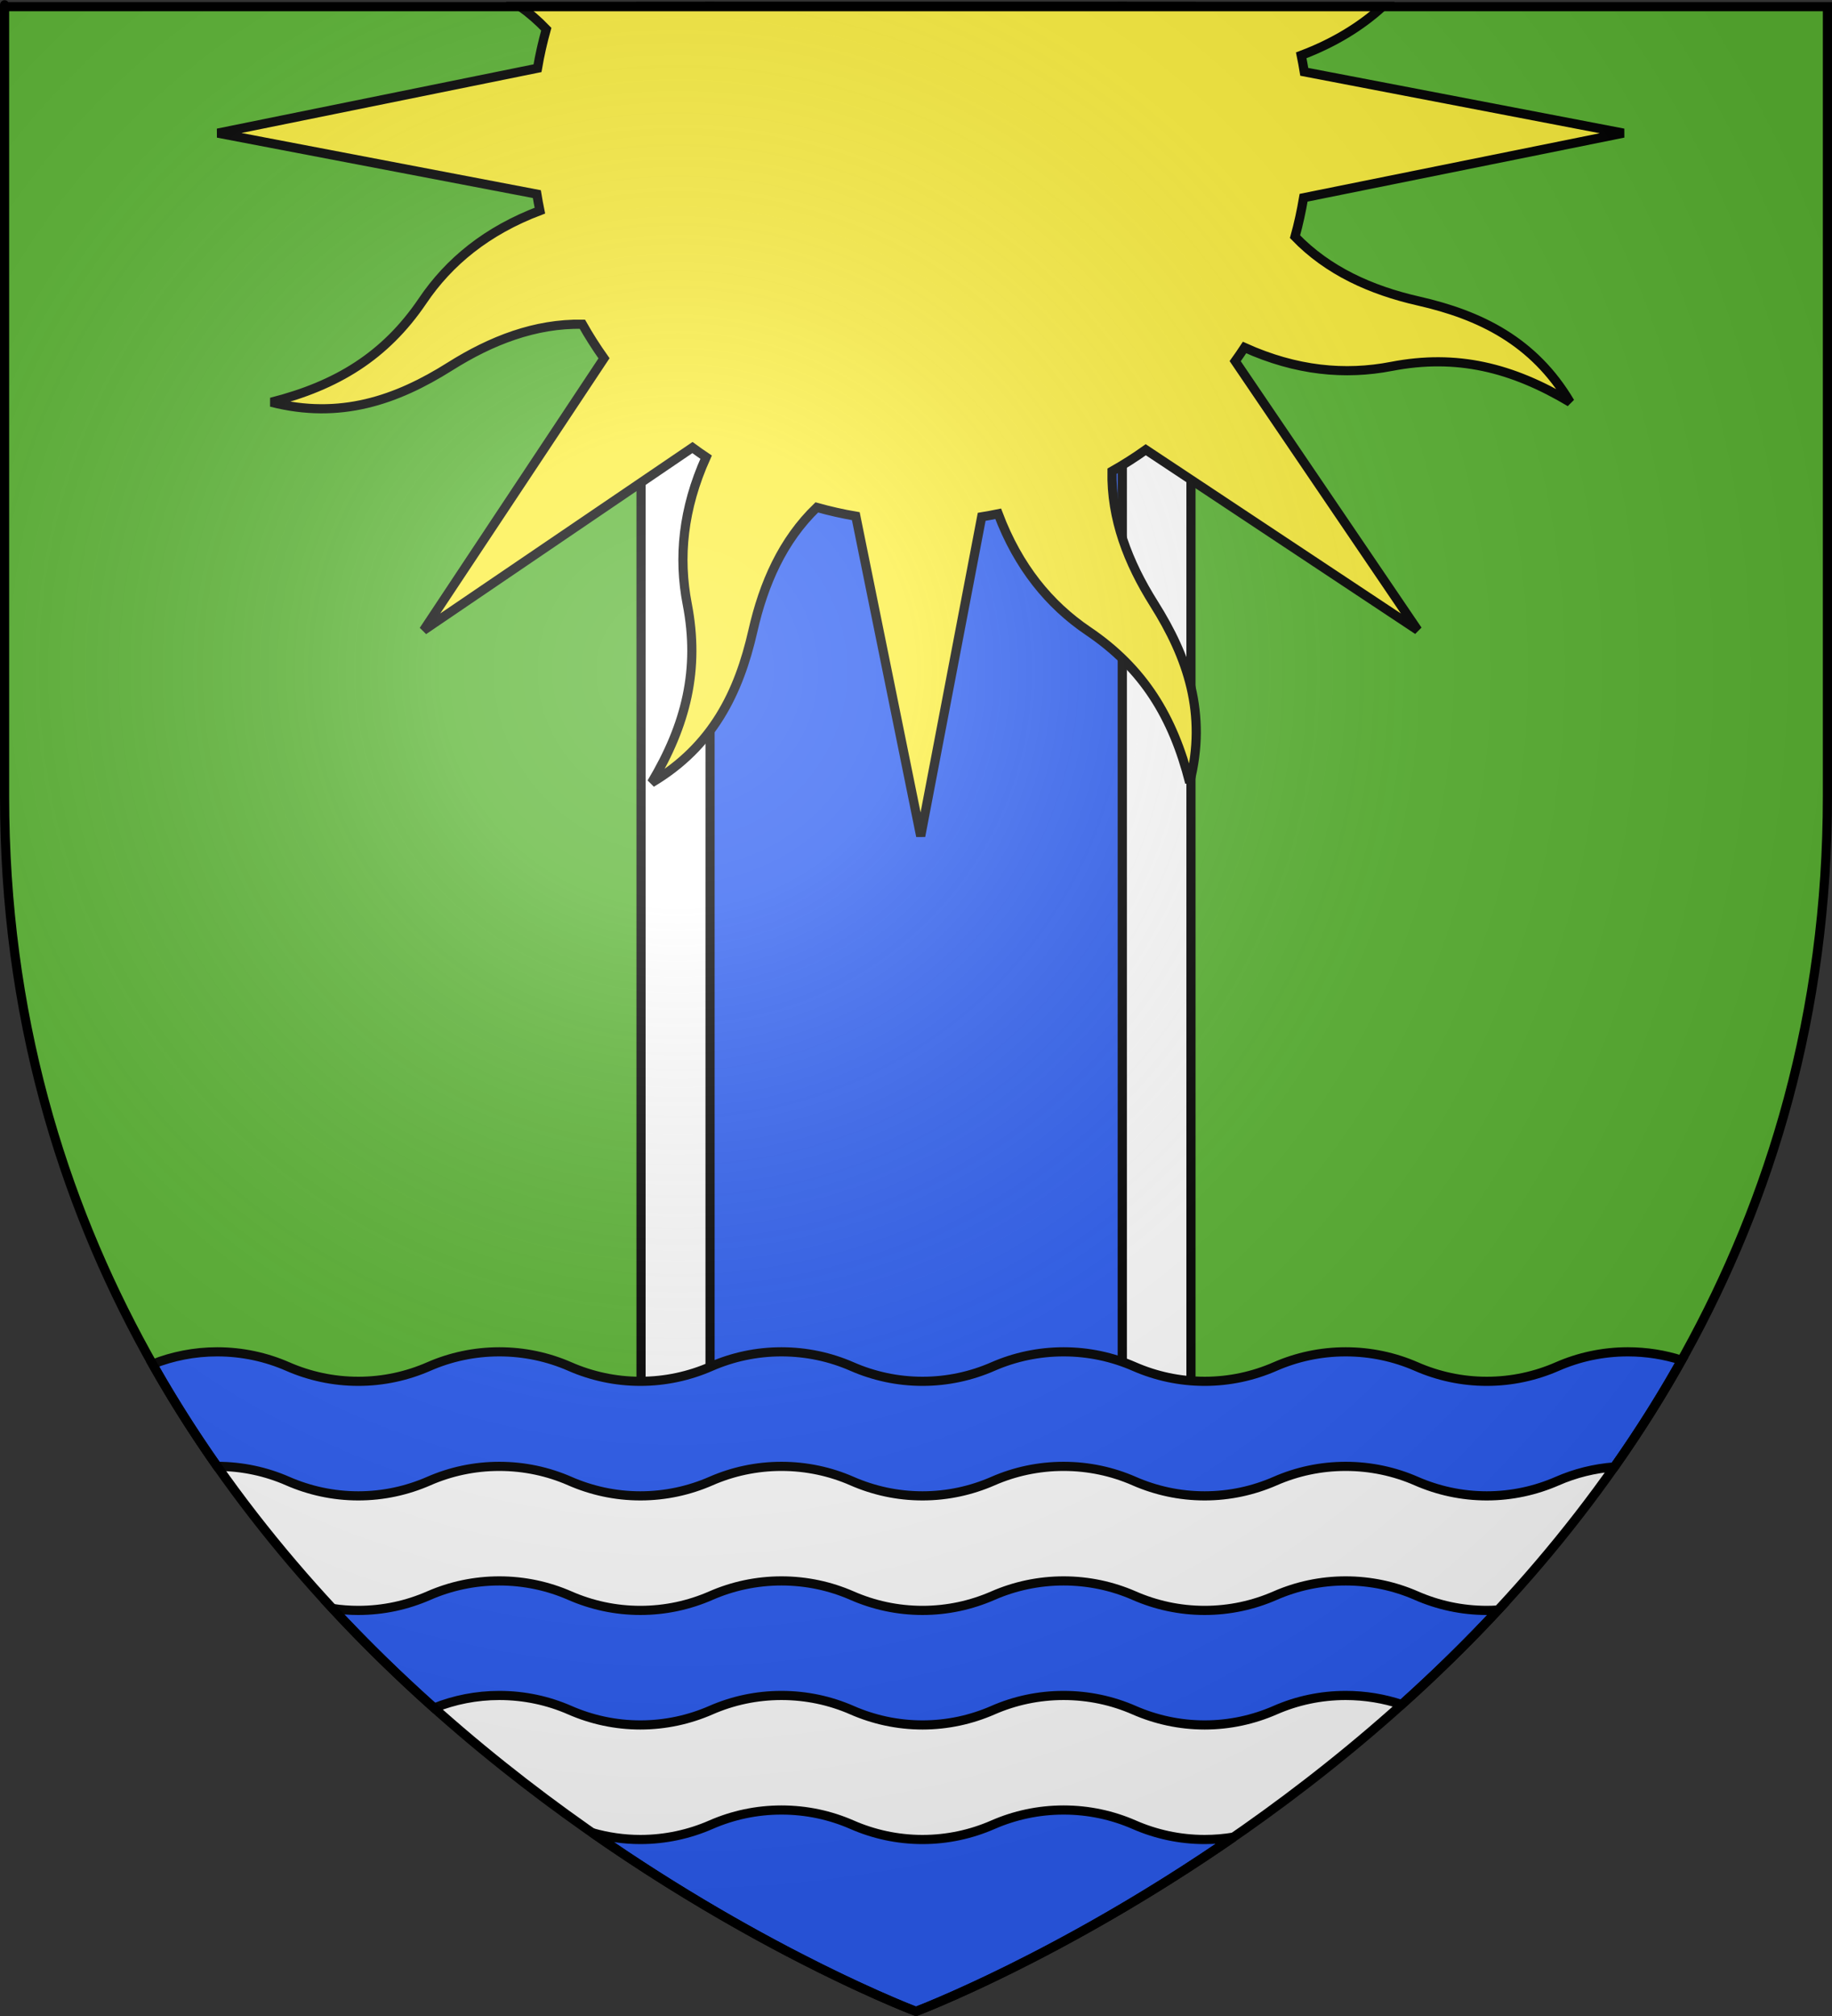
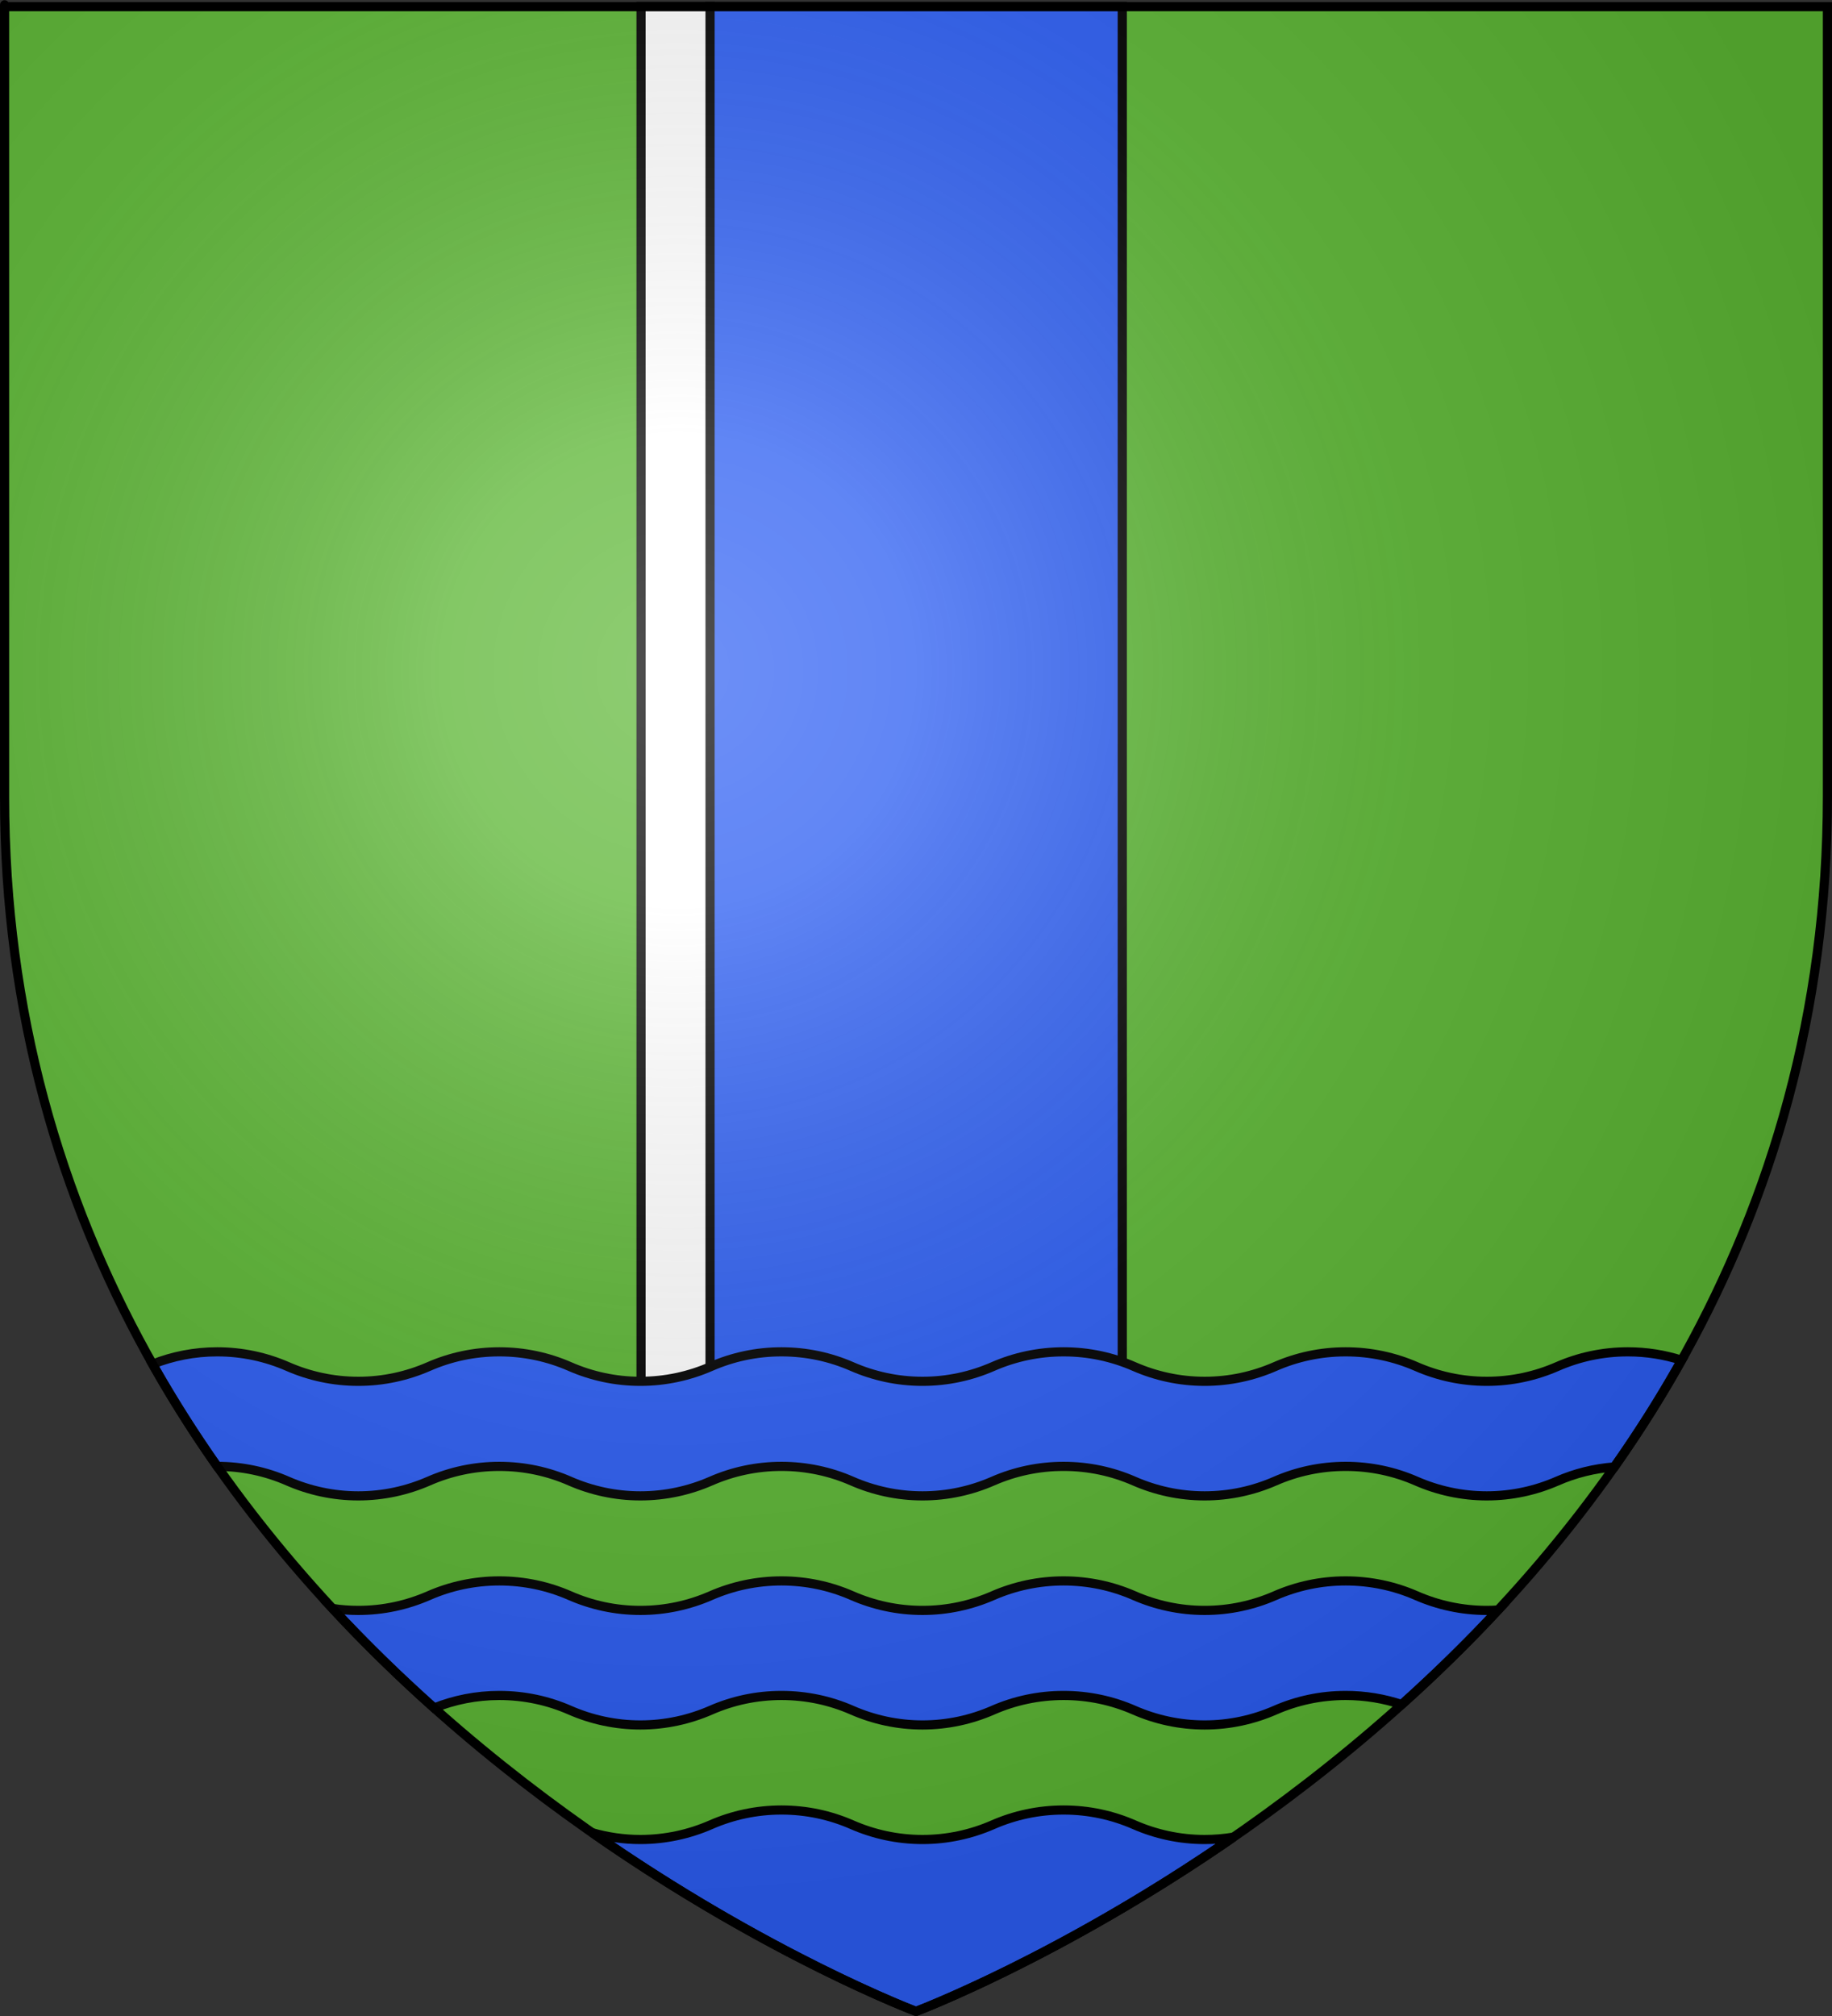
<svg xmlns="http://www.w3.org/2000/svg" xmlns:ns1="http://sodipodi.sourceforge.net/DTD/sodipodi-0.dtd" xmlns:ns2="http://www.inkscape.org/namespaces/inkscape" xmlns:xlink="http://www.w3.org/1999/xlink" height="660" width="600" version="1.0" id="svg2" ns1:version="0.32" ns2:version="0.46" ns1:docname="blason_ville_fr_Parigny-A_(Loire).svg" ns1:docbase="D:\mes documents\Héraldique" ns2:export-filename="/Users/olivier/Desktop/Blason Rouge/Blason_Vide_3D.png" ns2:export-xdpi="144" ns2:export-ydpi="144" ns2:output_extension="org.inkscape.output.svg.inkscape">
  <rect width="100%" height="100%" fill="#333333" stroke="none" />
  <ns1:namedview ns2:window-height="977" ns2:window-width="1280" ns2:pageshadow="2" ns2:pageopacity="0.0" guidetolerance="10.0" gridtolerance="10.0" objecttolerance="10.0" borderopacity="1.0" bordercolor="#666666" pagecolor="#ffffff" id="base" showgrid="false" height="660px" ns2:zoom="1.1621207" ns2:cx="300.00013" ns2:cy="290.45172" ns2:window-x="-4" ns2:window-y="-4" ns2:current-layer="layer3" ns2:snap-bbox="false" ns2:object-nodes="true" ns2:object-paths="false" ns2:bbox-paths="false" ns2:snap-nodes="true" ns2:bbox-nodes="true" ns2:snap-global="true" />
  <desc id="desc4">Flag of Canton of Valais (Wallis)</desc>
  <defs id="defs6">
    <linearGradient id="linearGradient2893">
      <stop style="stop-color:white;stop-opacity:0.314;" offset="0" id="stop2895" />
      <stop id="stop2897" offset="0.19" style="stop-color:white;stop-opacity:0.251;" />
      <stop style="stop-color:#6b6b6b;stop-opacity:0.125;" offset="0.6" id="stop2901" />
      <stop style="stop-color:black;stop-opacity:0.125;" offset="1" id="stop2899" />
    </linearGradient>
    <radialGradient ns2:collect="always" xlink:href="#linearGradient2893" id="radialGradient3163" gradientUnits="userSpaceOnUse" gradientTransform="matrix(1.353,0,0,1.349,-77.629,-85.747)" cx="221.445" cy="226.331" fx="221.445" fy="226.331" r="300" />
  </defs>
  <g ns2:groupmode="layer" id="layer3" ns2:label="Fond écu" style="display:inline">
    <path id="path2855" style="fill:#5ab532;fill-opacity:1;fill-rule:evenodd;stroke:none;stroke-width:1px;stroke-linecap:butt;stroke-linejoin:miter;stroke-opacity:1" d="M 300,658.5 C 300,658.5 598.5,546.18 598.5,260.728 C 598.5,-24.723 598.5,2.176 598.5,2.176 L 1.5,2.176 L 1.5,260.728 C 1.5,546.18 300,658.5 300,658.5 z" ns1:nodetypes="cccccc" />
    <rect id="rect7092" style="fill:none;fill-opacity:1;fill-rule:nonzero;stroke:none;stroke-width:6.203;stroke-linecap:round;stroke-linejoin:round;stroke-miterlimit:4;stroke-dasharray:none;stroke-opacity:1" y="-7.1054274e-15" x="0" height="660" width="600" />
-     <rect y="2.125" x="367.448" height="461.788" width="22.603" id="rect22143" style="opacity:1;fill:#ffffff;fill-opacity:1;stroke:#000000;stroke-width:3;stroke-miterlimit:4;stroke-dasharray:none;stroke-opacity:1" />
    <rect style="opacity:1;fill:#2b5df2;fill-opacity:1;stroke:#000000;stroke-width:3;stroke-miterlimit:4;stroke-dasharray:none;stroke-opacity:1" id="rect22141" width="135.109" height="461.793" x="232.446" y="2.122" />
    <rect style="opacity:1;fill:#ffffff;fill-opacity:1;stroke:#000000;stroke-width:3;stroke-miterlimit:4;stroke-dasharray:none;stroke-opacity:1" id="rect22145" width="22.598" height="463.74" x="209.951" y="2.128" />
-     <path style="opacity:1;fill:#ffffff;fill-opacity:1;stroke:none;stroke-width:3;stroke-miterlimit:4;stroke-dasharray:none;stroke-opacity:1" d="M 56.906 458.344 C 143.22 599.485 300 658.5 300 658.5 C 300 658.5 456.78 599.486 543.094 458.344 L 56.906 458.344 z " id="rect25247" />
    <path style="fill:#2b5df2;fill-opacity:1;fill-rule:evenodd;stroke:#000000;stroke-width:3;stroke-linecap:butt;stroke-linejoin:miter;stroke-miterlimit:4;stroke-dasharray:none;stroke-opacity:1" d="M 71.125 442.562 C 63.651 442.563 56.525 444.005 49.969 446.594 C 56.57 458.279 63.654 469.431 71.125 480.062 C 79.343 480.063 87.142 481.775 94.219 484.875 C 101.295 487.97 109.13 489.719 117.344 489.719 C 125.557 489.719 133.361 487.97 140.438 484.875 C 147.514 481.776 155.313 480.062 163.531 480.062 C 171.749 480.063 179.548 481.775 186.625 484.875 C 193.701 487.97 201.506 489.719 209.719 489.719 C 217.932 489.719 225.768 487.97 232.844 484.875 C 239.92 481.776 247.72 480.062 255.938 480.062 C 264.155 480.063 271.955 481.775 279.031 484.875 C 286.107 487.97 293.912 489.719 302.125 489.719 C 310.338 489.719 318.143 487.97 325.219 484.875 C 332.295 481.776 340.126 480.062 348.344 480.062 C 356.562 480.063 364.361 481.775 371.438 484.875 C 378.514 487.97 386.318 489.719 394.531 489.719 C 402.745 489.719 410.549 487.97 417.625 484.875 C 424.702 481.776 432.501 480.062 440.719 480.062 C 448.937 480.063 456.767 481.775 463.844 484.875 C 470.92 487.97 478.724 489.719 486.938 489.719 C 495.151 489.719 502.955 487.97 510.031 484.875 C 515.831 482.335 522.115 480.748 528.719 480.25 C 536.514 469.172 543.904 457.537 550.75 445.312 C 545.193 443.53 539.274 442.562 533.125 442.562 C 524.912 442.563 517.107 444.28 510.031 447.375 C 502.955 450.474 495.155 452.219 486.938 452.219 C 478.72 452.219 470.92 450.474 463.844 447.375 C 456.768 444.28 448.932 442.562 440.719 442.562 C 432.505 442.563 424.701 444.28 417.625 447.375 C 410.548 450.474 402.749 452.219 394.531 452.219 C 386.313 452.219 378.514 450.474 371.438 447.375 C 364.361 444.28 356.557 442.562 348.344 442.562 C 340.13 442.563 332.295 444.28 325.219 447.375 C 318.142 450.474 310.343 452.219 302.125 452.219 C 293.907 452.219 286.108 450.474 279.031 447.375 C 271.955 444.28 264.151 442.562 255.938 442.562 C 247.724 442.563 239.92 444.28 232.844 447.375 C 225.767 450.474 217.937 452.219 209.719 452.219 C 201.501 452.219 193.702 450.474 186.625 447.375 C 179.549 444.28 171.745 442.562 163.531 442.562 C 155.318 442.563 147.514 444.28 140.438 447.375 C 133.361 450.474 125.562 452.219 117.344 452.219 C 109.126 452.219 101.295 450.474 94.219 447.375 C 87.143 444.28 79.338 442.562 71.125 442.562 z M 163.531 517.562 C 155.318 517.563 147.514 519.28 140.438 522.375 C 133.361 525.474 125.562 527.219 117.344 527.219 C 114.479 527.219 111.662 527.001 108.906 526.594 C 119.761 538.289 130.947 549.124 142.188 559.156 C 148.794 556.519 155.983 555.062 163.531 555.062 C 171.749 555.063 179.548 556.775 186.625 559.875 C 193.701 562.97 201.506 564.719 209.719 564.719 C 217.932 564.719 225.768 562.97 232.844 559.875 C 239.92 556.776 247.72 555.062 255.938 555.062 C 264.155 555.063 271.955 556.775 279.031 559.875 C 286.107 562.97 293.912 564.719 302.125 564.719 C 310.338 564.719 318.143 562.97 325.219 559.875 C 332.295 556.776 340.126 555.062 348.344 555.062 C 356.562 555.063 364.361 556.775 371.438 559.875 C 378.514 562.97 386.318 564.719 394.531 564.719 C 402.745 564.719 410.549 562.97 417.625 559.875 C 424.702 556.776 432.501 555.062 440.719 555.062 C 447.126 555.063 453.3 556.103 459.062 558.031 C 469.725 548.453 480.347 538.17 490.656 527.094 C 489.427 527.173 488.187 527.219 486.938 527.219 C 478.72 527.219 470.92 525.474 463.844 522.375 C 456.768 519.28 448.932 517.562 440.719 517.562 C 432.505 517.563 424.701 519.28 417.625 522.375 C 410.548 525.474 402.749 527.219 394.531 527.219 C 386.313 527.219 378.514 525.474 371.438 522.375 C 364.361 519.28 356.557 517.562 348.344 517.562 C 340.13 517.563 332.295 519.28 325.219 522.375 C 318.142 525.474 310.343 527.219 302.125 527.219 C 293.907 527.219 286.108 525.474 279.031 522.375 C 271.955 519.28 264.151 517.562 255.938 517.562 C 247.724 517.563 239.92 519.28 232.844 522.375 C 225.767 525.474 217.937 527.219 209.719 527.219 C 201.501 527.219 193.702 525.474 186.625 522.375 C 179.549 519.28 171.745 517.562 163.531 517.562 z M 255.938 592.562 C 247.724 592.563 239.92 594.28 232.844 597.375 C 225.767 600.474 217.937 602.219 209.719 602.219 C 204.251 602.219 198.977 601.43 193.969 600 C 251.709 640.305 300 658.5 300 658.5 C 300 658.5 347.172 640.746 404 601.438 C 400.923 601.951 397.756 602.219 394.531 602.219 C 386.313 602.219 378.514 600.474 371.438 597.375 C 364.361 594.28 356.557 592.562 348.344 592.562 C 340.13 592.563 332.295 594.28 325.219 597.375 C 318.142 600.474 310.343 602.219 302.125 602.219 C 293.907 602.219 286.108 600.474 279.031 597.375 C 271.955 594.28 264.151 592.562 255.938 592.562 z " id="path23884" />
  </g>
  <g ns2:groupmode="layer" id="layer4" ns2:label="Meubles" style="display:inline">
-     <path style="fill:#fcef3c;fill-opacity:1;fill-rule:nonzero;stroke:#000000;stroke-width:3;stroke-linecap:butt;stroke-linejoin:miter;marker:none;marker-start:none;marker-mid:none;marker-end:none;stroke-miterlimit:4;stroke-dasharray:none;stroke-dashoffset:0;stroke-opacity:1;visibility:visible;display:inline;overflow:visible" d="M 170.351,2.112 C 173.398,4.305 176.249,6.784 178.914,9.55 C 177.742,13.76 176.774,18.009 176.039,22.331 L 71.32,43.581 L 175.82,63.55 C 176.107,65.348 176.453,67.161 176.82,68.956 C 159.436,75.533 147.06,85.693 138.414,98.487 C 126.193,116.569 110.257,126.248 88.82,131.675 C 111.351,137.436 129.874,130.999 147.351,119.987 C 160.866,111.473 175.252,105.878 190.726,106.144 C 192.91,110.017 195.287,113.735 197.82,117.3 L 138.726,206.363 L 226.789,146.519 C 228.259,147.583 229.746,148.676 231.257,149.675 C 223.624,166.62 222.138,182.58 225.07,197.738 C 229.215,219.164 224.704,237.273 213.382,256.269 C 233.388,244.411 241.998,226.725 246.57,206.581 C 250.113,190.973 256.335,176.879 267.507,166.113 C 271.726,167.287 275.957,168.25 280.289,168.988 L 301.539,273.738 L 321.507,169.206 C 323.306,168.919 325.119,168.573 326.914,168.206 C 333.487,185.595 343.623,197.968 356.414,206.613 C 374.496,218.833 384.206,234.769 389.632,256.206 C 395.394,233.675 388.956,215.152 377.945,197.675 C 369.414,184.134 363.9,169.791 364.195,154.269 C 368.043,152.096 371.714,149.755 375.257,147.238 L 464.32,206.3 L 404.539,118.237 C 405.589,116.785 406.615,115.262 407.601,113.769 C 424.551,121.424 440.53,122.89 455.695,119.956 C 477.122,115.811 495.231,120.354 514.226,131.675 C 502.368,111.669 484.714,103.122 464.57,98.55 C 448.979,95.011 434.889,88.651 424.132,77.487 C 425.301,73.285 426.211,69.052 426.945,64.737 L 531.695,43.581 L 427.164,23.519 C 426.877,21.721 426.531,19.908 426.164,18.113 C 436.885,14.064 445.683,8.662 452.882,2.112 L 170.351,2.112 z" id="path2140" />
-   </g>
+     </g>
  <g ns2:groupmode="layer" id="layer2" ns2:label="Reflet final" ns1:insensitive="true">
    <path ns1:nodetypes="cccccc" d="M 300,658.5 C 300,658.5 598.5,546.18 598.5,260.728 C 598.5,-24.723 598.5,2.176 598.5,2.176 L 1.5,2.176 L 1.5,260.728 C 1.5,546.18 300,658.5 300,658.5 z" style="opacity:1;fill:url(#radialGradient3163);fill-opacity:1;fill-rule:evenodd;stroke:none;stroke-width:1px;stroke-linecap:butt;stroke-linejoin:miter;stroke-opacity:1" id="path2875" ns2:export-xdpi="144" ns2:export-ydpi="144" />
  </g>
  <g ns2:groupmode="layer" id="layer1" ns2:label="Contour final" ns1:insensitive="true">
    <path ns1:nodetypes="cccccc" d="M 300,658.5 C 300,658.5 1.5,546.18 1.5,260.728 C 1.5,-24.723 1.5,2.176 1.5,2.176 L 598.5,2.176 L 598.5,260.728 C 598.5,546.18 300,658.5 300,658.5 z" style="opacity:1;fill:none;fill-opacity:1;fill-rule:evenodd;stroke:#000000;stroke-width:3;stroke-linecap:butt;stroke-linejoin:miter;stroke-miterlimit:4;stroke-dasharray:none;stroke-opacity:1" id="path1411" ns2:export-xdpi="144" ns2:export-ydpi="144" />
  </g>
</svg>